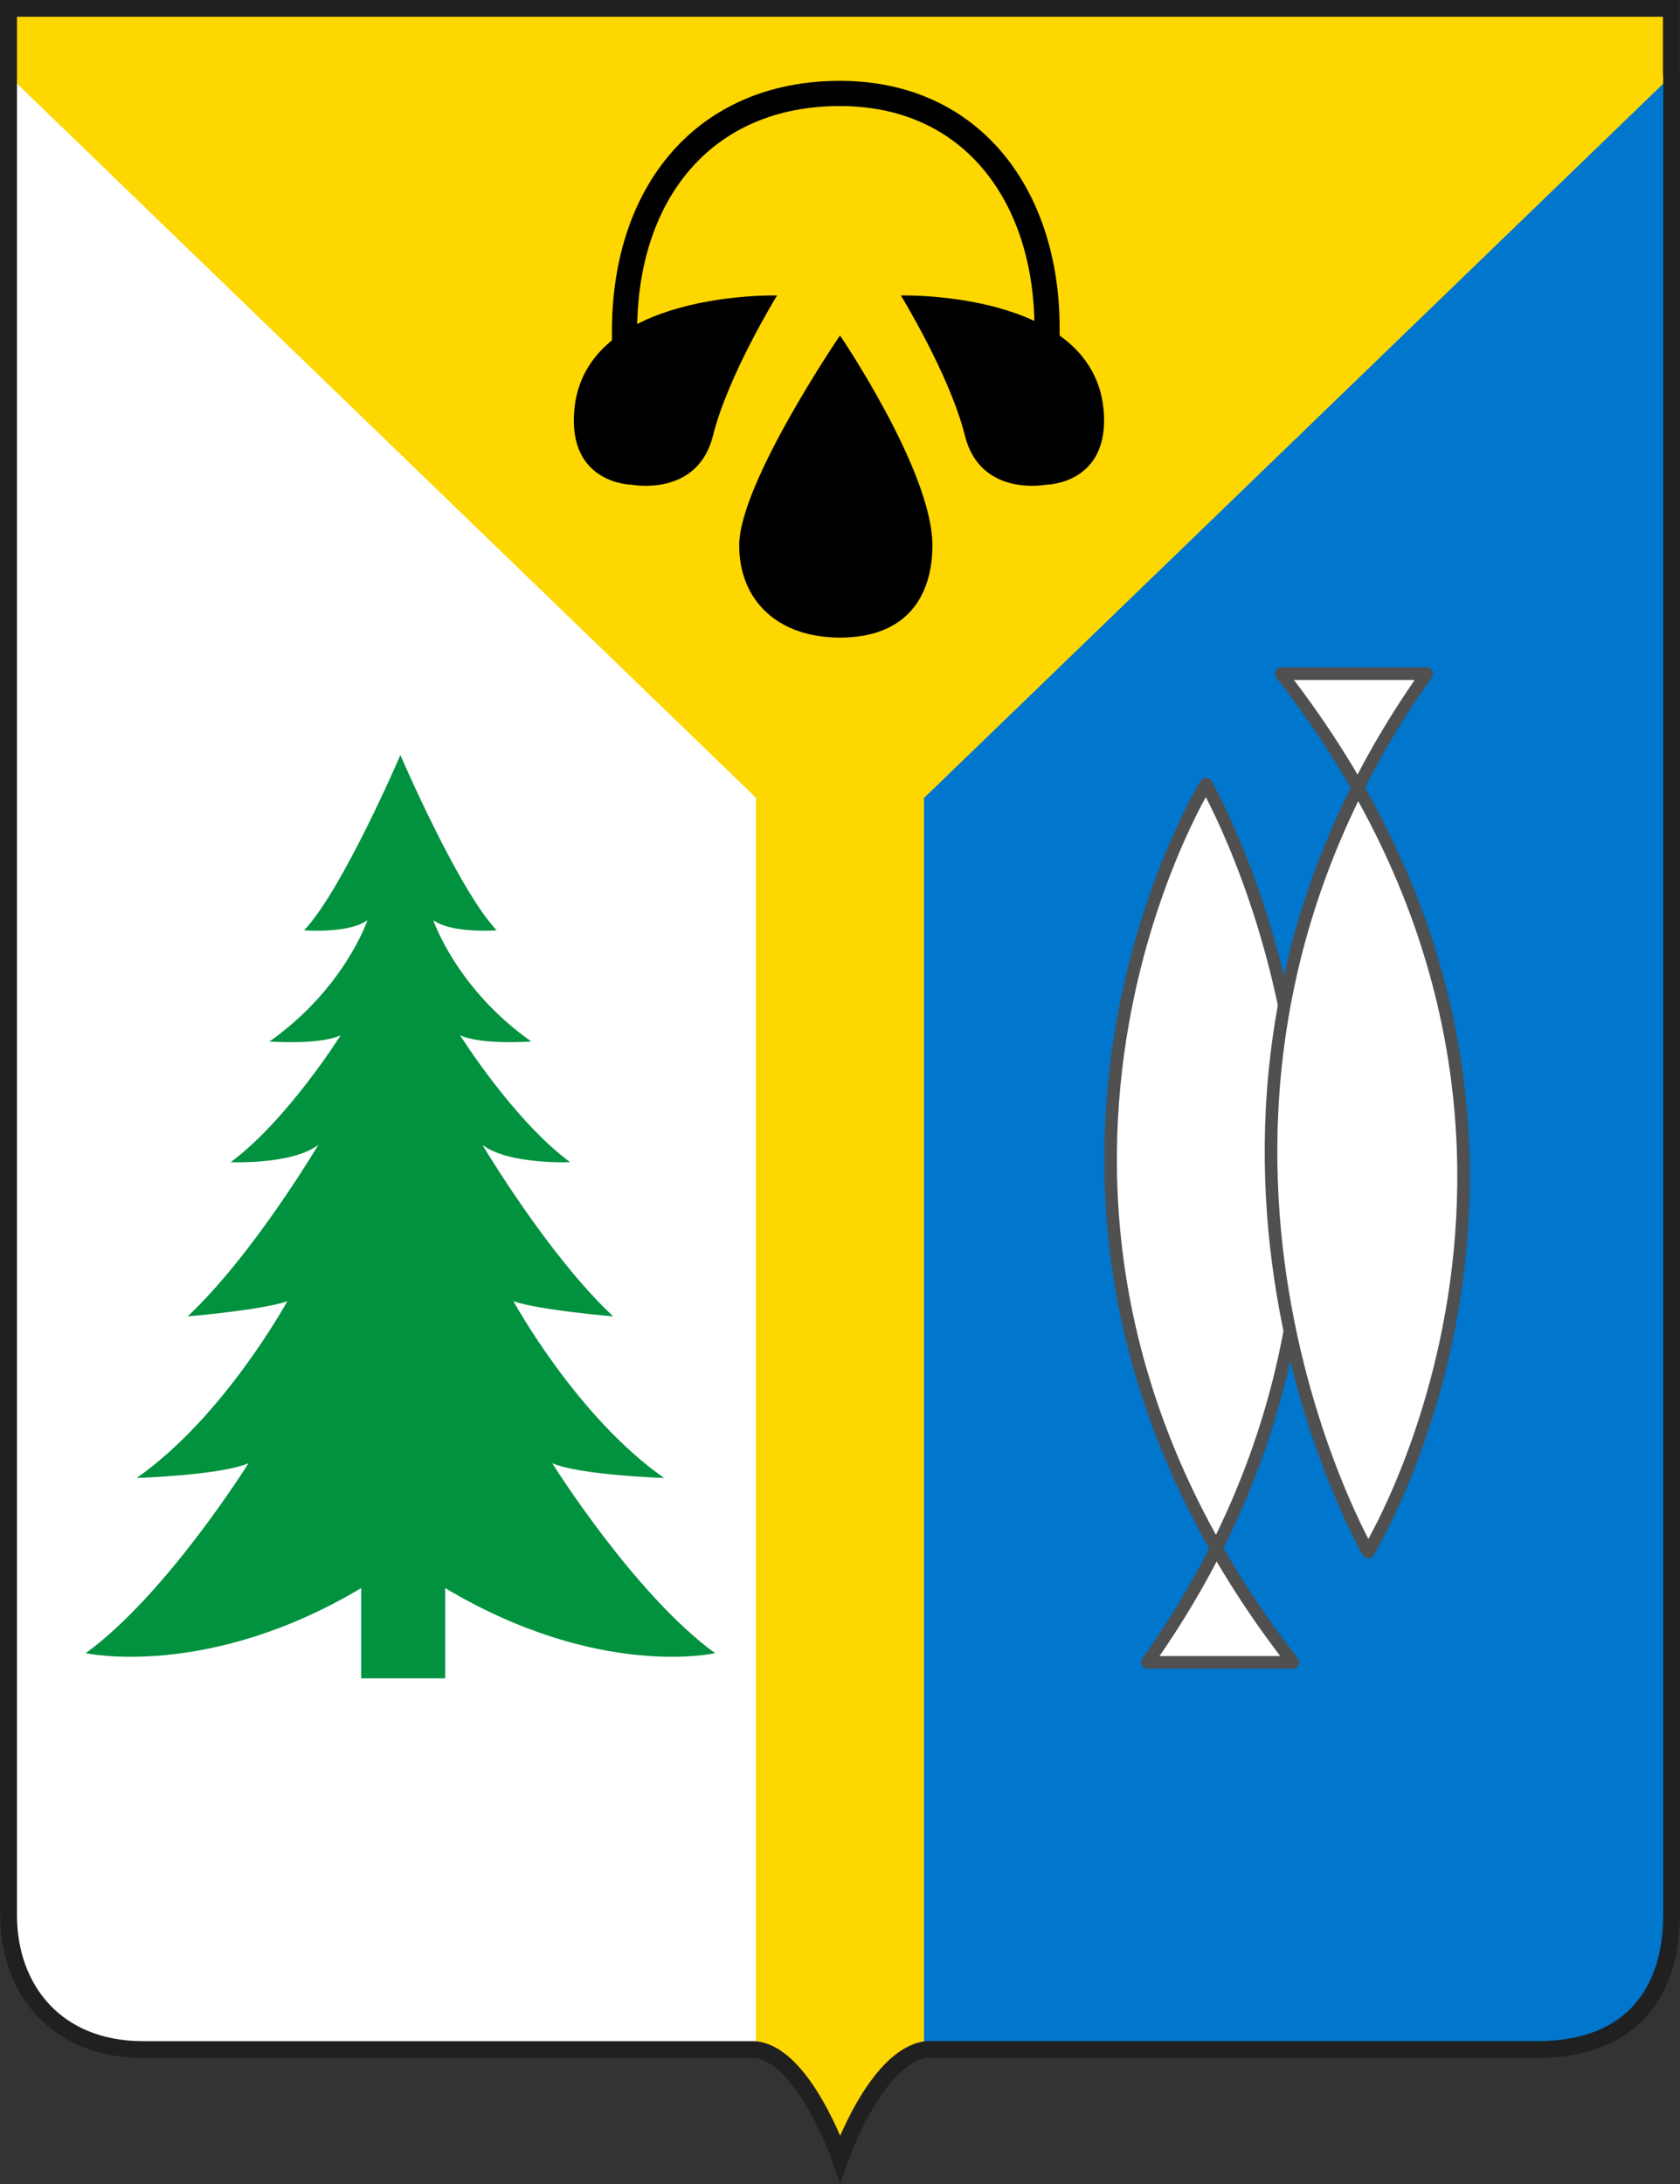
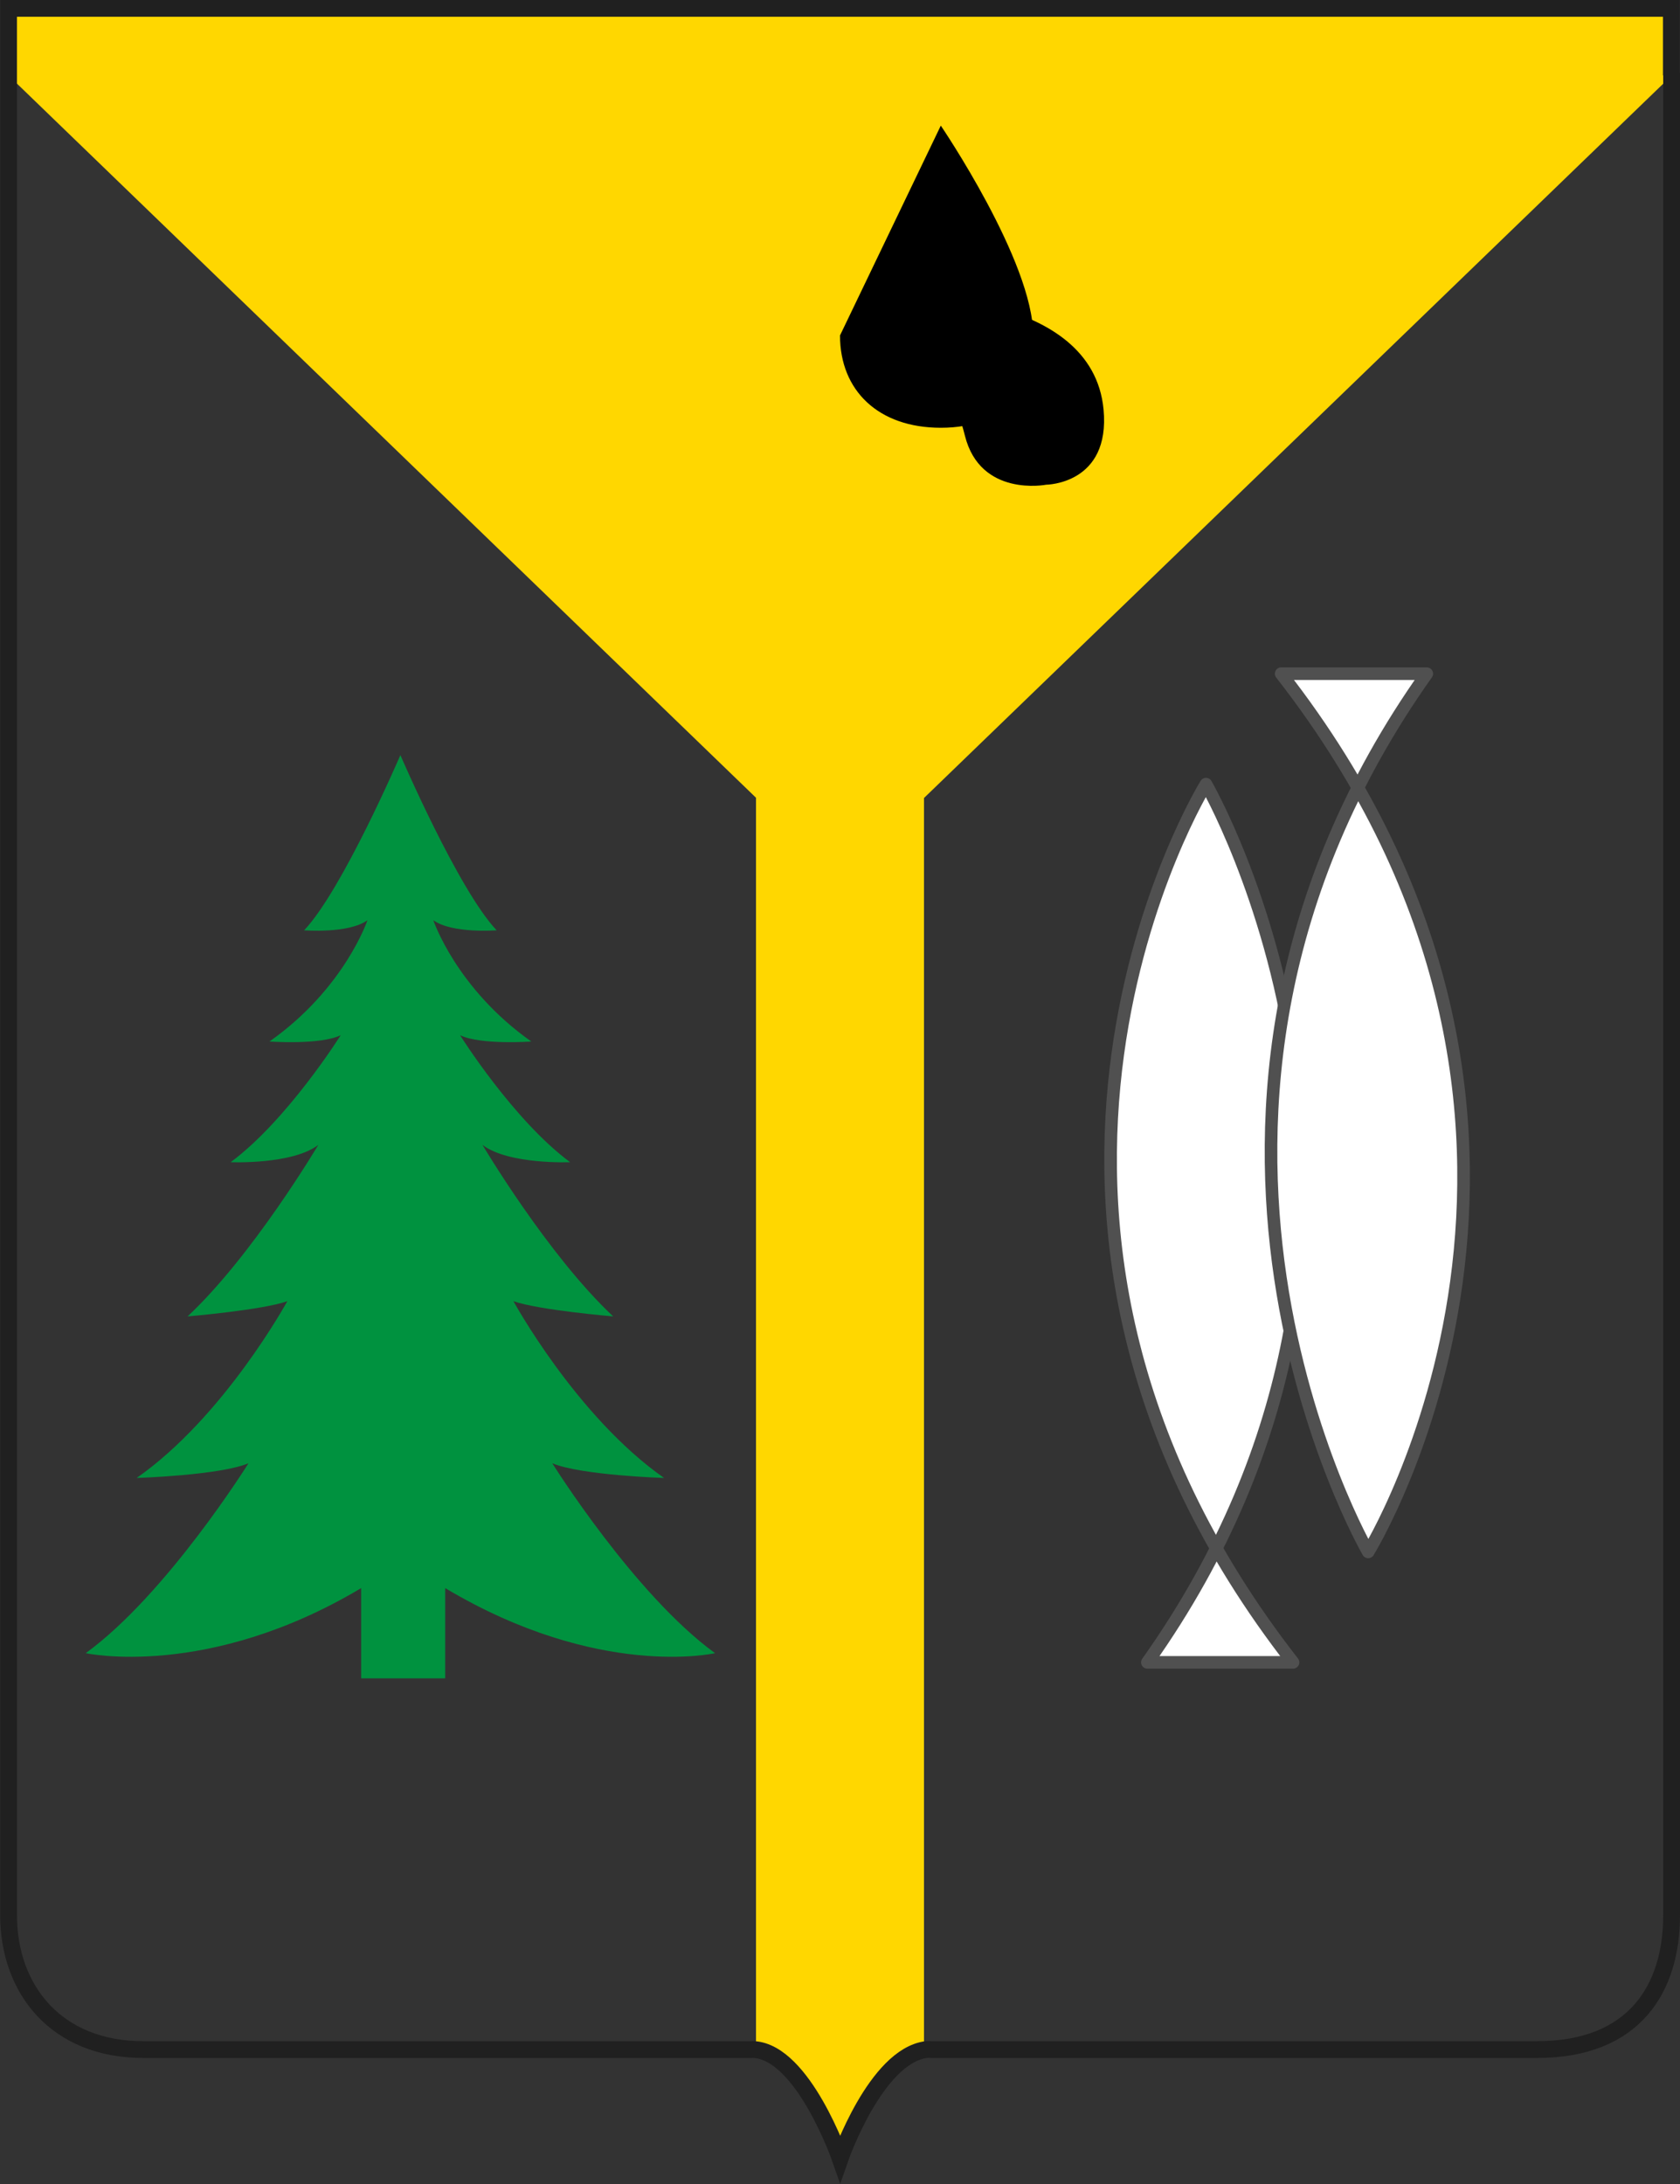
<svg xmlns="http://www.w3.org/2000/svg" version="1.1" width="400" height="520" viewBox="0 0 400 520" xml:space="preserve">
  <rect x="0" y="0" width="400" height="520" fill="#333333" stroke="none" />
-   <path d="m1.985 454.1 0.015-438.1 180 172-1e-5 300h-148c-20.66-8e-4 -31.99-16.4-31.99-34.04z" fill="#fff" />
-   <path d="m218 488v-300l180-172v438c0 17.31-9.898 34.04-33.2 34.04z" fill="#0076cd" />
  <path d="m398 2v16l-178 172v296.8c-12.04 1.558-20 26.11-20 26.11s-8.26-25.44-20-26.17v-296.8l-178-172v-16z" fill="#ffd700" />
  <path d="m398 17.29v438.7c0 17.3-8.699 32-32 32h-144.3c-0.379 0-0.779-0.058-1.159 0-12.04 1.558-20.5 25.91-20.5 25.91s-8.76-25.18-20.5-25.91c-0.16-0.018-0.34 0-0.5 0h-145c-20.66 0-32-14.36-32-32v-454h395.9v15.96z" fill="none" stroke="#202020" stroke-width="4" />
  <path d="m106 399.6v-21.48c36.62 21.85 64.25 15.49 64.25 15.49-19.25-13.99-38.75-45.21-38.75-45.21 6.874 2.873 26.62 3.498 26.62 3.498-20.87-14.61-35.87-42.09-35.87-42.09 6 2.124 23.75 3.622 23.75 3.622-15.5-14.49-31.13-40.84-31.13-40.84 6.207 4.745 20.87 4.121 20.87 4.121-13.5-9.988-26.2-30.23-26.2-30.23 4.958 2.374 16.96 1.499 16.96 1.499-17.88-12.61-23.33-28.88-23.33-28.88 4.501 3.246 15.08 2.4 15.08 2.4-9.124-9.616-22.92-41.72-22.92-41.72s-13.79 32.1-22.92 41.72c0 0 10.58 0.848 15.08-2.4 0 0-5.451 16.27-23.33 28.88 0 0 12 0.875 16.96-1.499 0 0-12.71 20.23-26.2 30.23 0 0 14.67 0.625 20.87-4.121 0 0-15.63 26.35-31.13 40.84 0 0 17.75-1.497 23.75-3.622 0 0-15 27.48-35.87 42.09 0 0 19.75-0.625 26.62-3.498 0 0-19.5 31.23-38.75 45.21 0 0 28.96 6.369 65.58-15.49v21.48z" fill="#00923f" />
-   <path d="m200 79.87s-24 35.22-24 49.96c0 13.11 9.125 21.98 24 21.98 16 0 22-9.988 22-21.98 0-17.62-22-49.96-22-49.96z" />
+   <path d="m200 79.87c0 13.11 9.125 21.98 24 21.98 16 0 22-9.988 22-21.98 0-17.62-22-49.96-22-49.96z" />
  <path d="m214.5 70.37s11.66 18.97 15.23 33.32c3.669 14.78 19.35 11.72 19.35 11.72s15.34-0.087 13.67-17.92c-2.656-28.38-48.25-27.14-48.25-27.14z" />
-   <path d="m185 70.37s-11.66 18.97-15.23 33.32c-3.667 14.78-19.35 11.72-19.35 11.72s-15.34-0.087-13.67-17.92c2.656-28.38 48.25-27.14 48.25-27.14z" />
-   <path d="m148.7 78.87c0-33.21 19.14-56.62 51.27-56.62 31.75 0 49.32 24.8 49.32 55.77" fill="none" stroke="#000" stroke-linecap="square" stroke-width="6" />
  <path d="m273.2 395.8h34.66c-83.66-107.3-20.72-209.1-20.72-209.1s60.38 104.3-13.95 209.1z" fill="#fff" stroke="#505050" stroke-linejoin="round" stroke-width="3" />
  <path d="m339.7 160.4h-34.66c83.66 107.3 20.72 209.1 20.72 209.1s-60.39-104.3 13.95-209.1z" fill="#fff" stroke="#505050" stroke-linejoin="round" stroke-width="3" />
</svg>